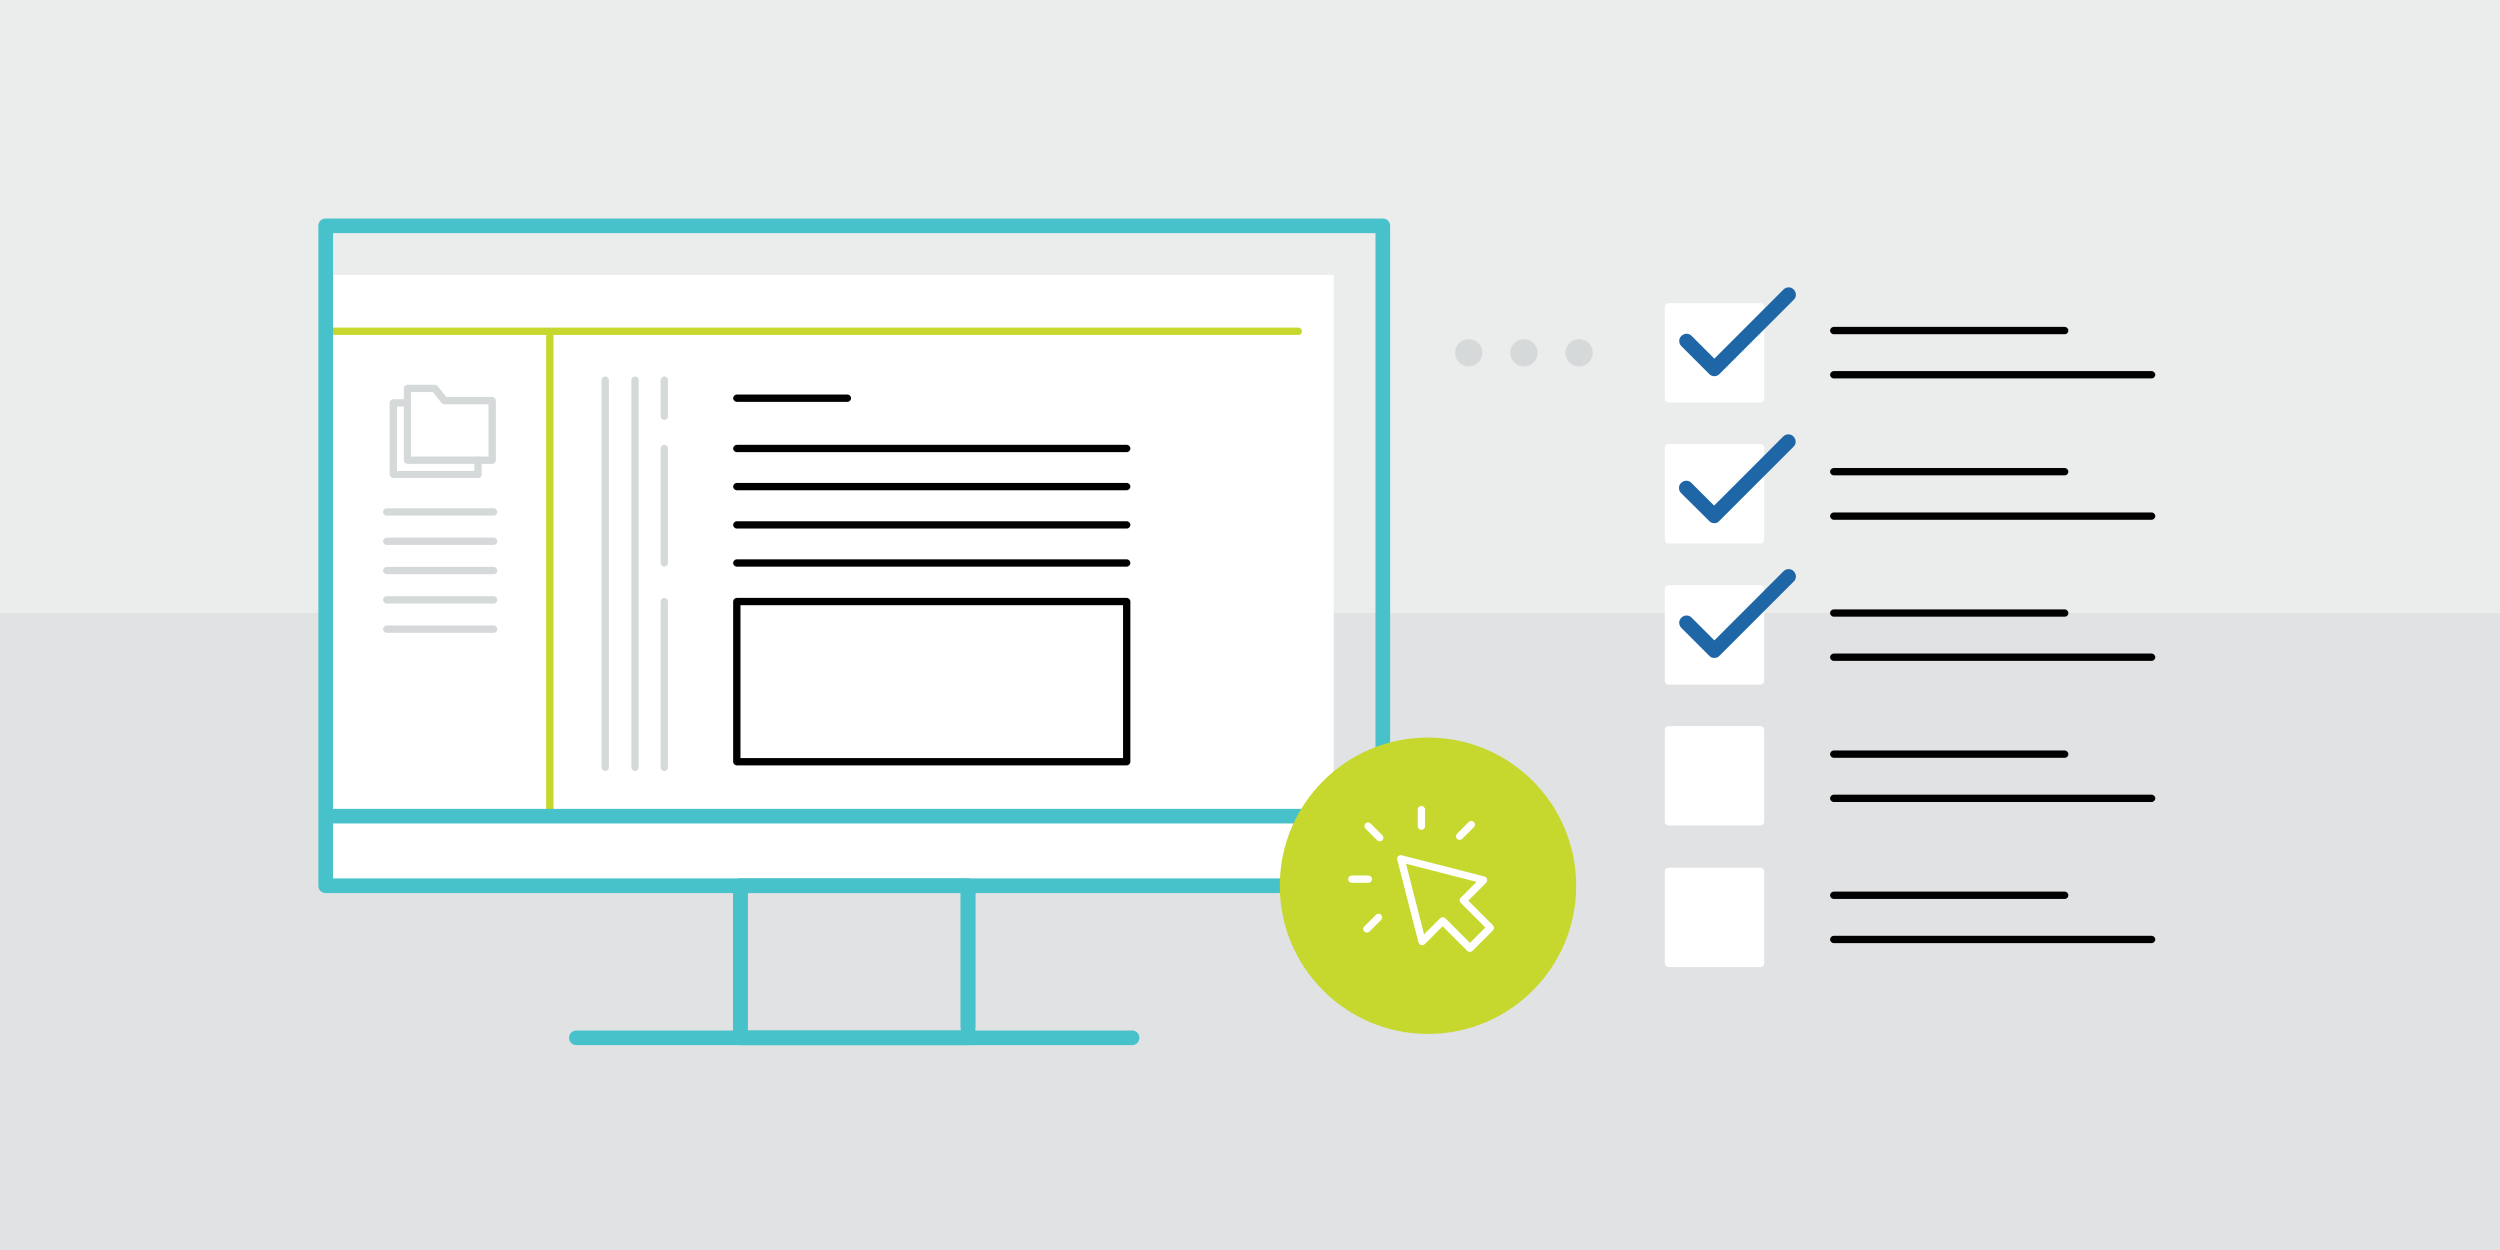
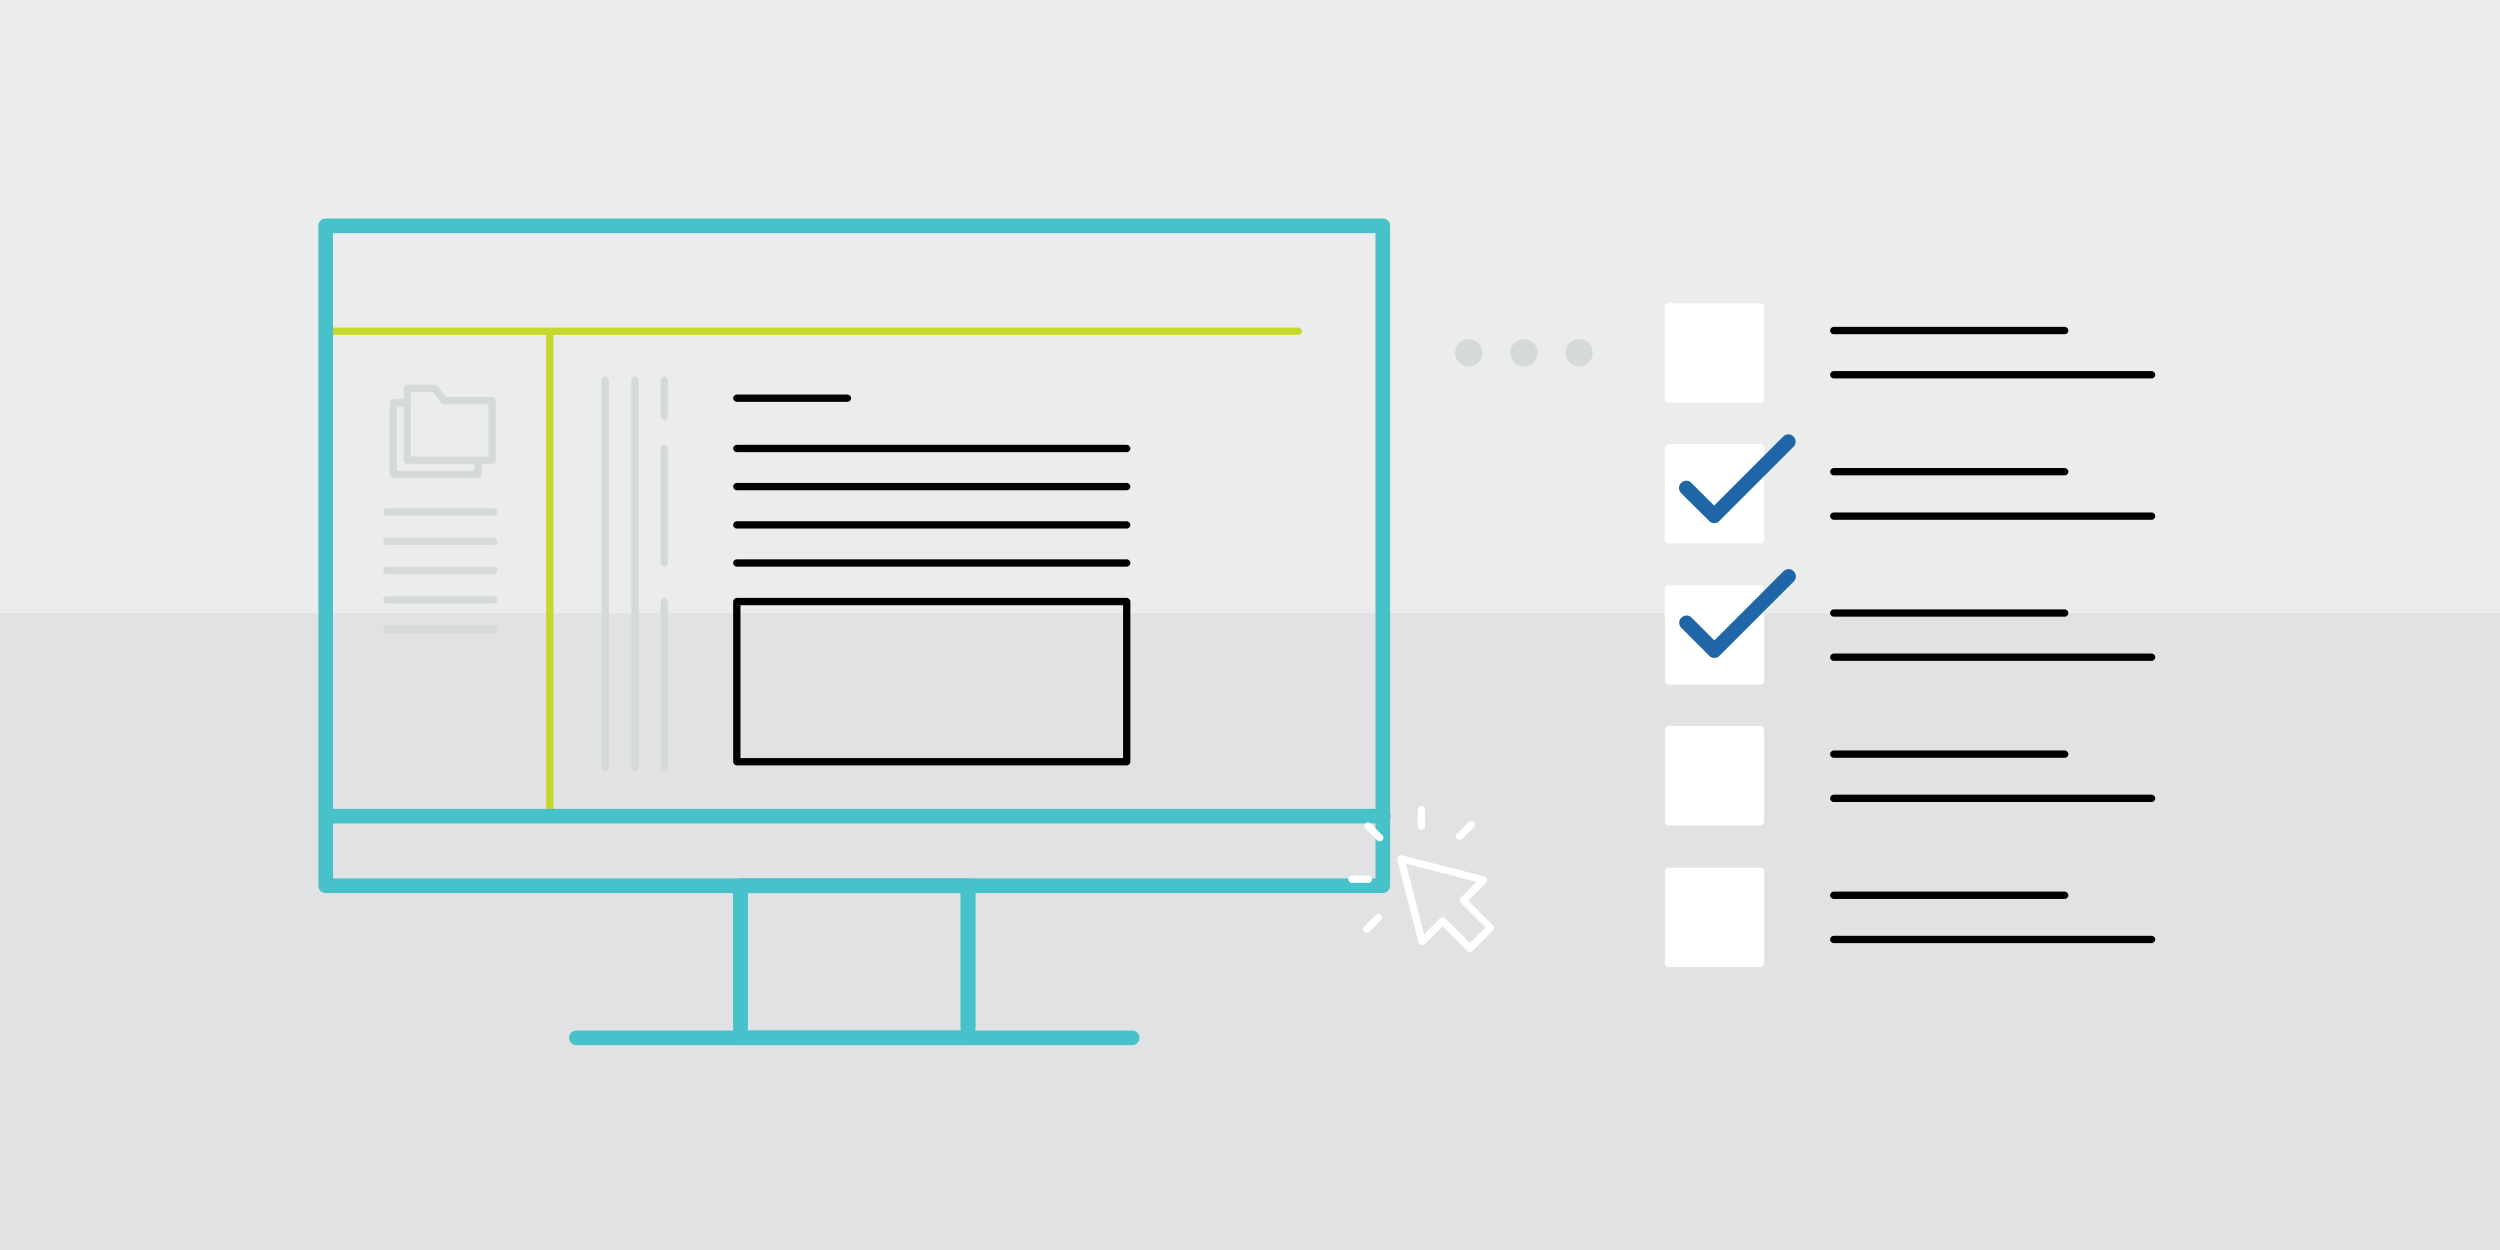
<svg xmlns="http://www.w3.org/2000/svg" width="1024" height="512">
  <defs />
  <style>
    .st2{fill:#d6d9da}.st3{fill:#fff}.st4{fill:#c6d72d}.st5{fill:#47c2ca}.st6{fill:#010101}.st8{fill:#1e66a6}
  </style>
  <path fill="#ebecec" d="M0 0h1024v512H0z" />
  <path class="st2" d="M0 251.1h1024V512H0z" opacity=".5" />
-   <path class="st3" d="M133.4 112.6h412.9v250.2H133.4z" />
  <path class="st4" d="M531.8 137.2H133.4c-.8 0-1.5-.7-1.5-1.5s.7-1.5 1.5-1.5h398.4c.8 0 1.5.7 1.5 1.5s-.7 1.5-1.5 1.5z" />
  <path class="st4" d="M225.2 335.8c-.8 0-1.5-.7-1.5-1.5V137.7c0-.8.7-1.5 1.5-1.5s1.5.7 1.5 1.5v196.6c0 .8-.7 1.5-1.5 1.5z" />
  <path class="st5" d="M566.6 337.3H136.2c-1.7 0-3-1.3-3-3s1.3-3 3-3h430.4c1.7 0 3 1.3 3 3s-1.3 3-3 3z" />
  <path class="st5" d="M566.4 365.8h-433c-1.7 0-3-1.3-3-3V92.5c0-1.7 1.3-3 3-3h433c1.7 0 3 1.3 3 3v270.3c0 1.6-1.4 3-3 3zm-430-6h427V95.5h-427v264.3zM463.7 428.1H236.1c-1.7 0-3-1.3-3-3s1.3-3 3-3h227.6c1.7 0 3 1.3 3 3s-1.4 3-3 3z" />
  <path class="st5" d="M303.3 423.4c-1.7 0-3-1.3-3-3v-56.2c0-1.7 1.3-3 3-3s3 1.3 3 3v56.2c0 1.7-1.3 3-3 3zM396.5 423.4c-1.7 0-3-1.3-3-3v-56.2c0-1.7 1.3-3 3-3s3 1.3 3 3v56.2c0 1.7-1.4 3-3 3z" />
  <path class="st5" d="M396.5 428.1h-93.2c-1.7 0-3-1.3-3-3v-62.3c0-1.7 1.3-3 3-3h93.2c1.7 0 3 1.3 3 3v62.3c0 1.7-1.4 3-3 3zm-90.2-6h87.2v-56.3h-87.2v56.3z" />
-   <circle class="st4" cx="584.9" cy="362.8" r="60.7" />
  <path class="st3" d="M602.1 389.9c-.4 0-.8-.1-1.1-.4l-10.1-10.1-7.3 7.3c-.4.4-.9.5-1.5.4-.5-.1-.9-.6-1.1-1.1l-8.7-33.9c-.1-.5 0-1.1.4-1.4s.9-.5 1.4-.4L608 359c.5.1.9.5 1.1 1.1.1.5 0 1.1-.4 1.5l-7.3 7.3 10.1 10.1c.6.6.6 1.5 0 2.1l-8.5 8.5c-.1.2-.5.3-.9.3zm-11.2-14.2c.4 0 .8.1 1.1.4l10.1 10.1 6.3-6.3-10.1-10.1c-.6-.6-.6-1.5 0-2.1l6.5-6.5-28.9-7.4 7.4 28.9 6.5-6.5c.3-.3.7-.5 1.1-.5zM565.2 344.6c-.4 0-.8-.1-1.1-.4l-4.8-4.8c-.6-.6-.6-1.5 0-2.1s1.5-.6 2.1 0l4.8 4.8c.6.6.6 1.5 0 2.1-.2.3-.6.4-1 .4zM582.2 339.9c-.8 0-1.5-.7-1.5-1.5v-6.8c0-.8.7-1.5 1.5-1.5s1.5.7 1.5 1.5v6.8c0 .8-.6 1.5-1.5 1.5zM560.5 361.6h-6.8c-.8 0-1.5-.7-1.5-1.5s.7-1.5 1.5-1.5h6.8c.8 0 1.5.7 1.5 1.5s-.7 1.5-1.5 1.5zM597.9 344c-.4 0-.8-.1-1.1-.4-.6-.6-.6-1.5 0-2.1l4.8-4.8c.6-.6 1.5-.6 2.1 0s.6 1.5 0 2.1l-4.8 4.8c-.3.3-.6.4-1 .4zM559.9 382c-.4 0-.8-.1-1.1-.4-.6-.6-.6-1.5 0-2.1l4.8-4.8c.6-.6 1.5-.6 2.1 0s.6 1.5 0 2.1l-4.8 4.8c-.3.3-.7.4-1 .4z" />
  <path class="st6" d="M881.3 386.3H751.1c-.8 0-1.5-.7-1.5-1.5s.7-1.5 1.5-1.5h130.2c.8 0 1.5.7 1.5 1.5s-.7 1.5-1.5 1.5zM845.7 368.2h-94.6c-.8 0-1.5-.7-1.5-1.5s.7-1.5 1.5-1.5h94.6c.8 0 1.5.7 1.5 1.5s-.6 1.5-1.5 1.5zM881.3 328.5H751.1c-.8 0-1.5-.7-1.5-1.5s.7-1.5 1.5-1.5h130.2c.8 0 1.5.7 1.5 1.5s-.7 1.5-1.5 1.5zM845.7 310.4h-94.6c-.8 0-1.5-.7-1.5-1.5s.7-1.5 1.5-1.5h94.6c.8 0 1.5.7 1.5 1.5s-.6 1.5-1.5 1.5zM881.3 270.7H751.1c-.8 0-1.5-.7-1.5-1.5s.7-1.5 1.5-1.5h130.2c.8 0 1.5.7 1.5 1.5s-.7 1.5-1.5 1.5zM845.7 252.6h-94.6c-.8 0-1.5-.7-1.5-1.5s.7-1.5 1.5-1.5h94.6c.8 0 1.5.7 1.5 1.5s-.6 1.5-1.5 1.5zM881.3 212.9H751.1c-.8 0-1.5-.7-1.5-1.5s.7-1.5 1.5-1.5h130.2c.8 0 1.5.7 1.5 1.5s-.7 1.5-1.5 1.5zM845.7 194.7h-94.6c-.8 0-1.5-.7-1.5-1.5s.7-1.5 1.5-1.5h94.6c.8 0 1.5.7 1.5 1.5s-.6 1.5-1.5 1.5zM881.3 155H751.1c-.8 0-1.5-.7-1.5-1.5s.7-1.5 1.5-1.5h130.2c.8 0 1.5.7 1.5 1.5s-.7 1.5-1.5 1.5zM845.7 136.9h-94.6c-.8 0-1.5-.7-1.5-1.5s.7-1.5 1.5-1.5h94.6c.8 0 1.5.7 1.5 1.5s-.6 1.5-1.5 1.5zM461.5 185.2H301.8c-.8 0-1.5-.7-1.5-1.5s.7-1.5 1.5-1.5h159.7c.8 0 1.5.7 1.5 1.5s-.7 1.5-1.5 1.5zM347.1 164.6h-45.3c-.8 0-1.5-.7-1.5-1.5s.7-1.5 1.5-1.5h45.3c.8 0 1.5.7 1.5 1.5s-.7 1.5-1.5 1.5zM461.5 216.5H301.8c-.8 0-1.5-.7-1.5-1.5s.7-1.5 1.5-1.5h159.7c.8 0 1.5.7 1.5 1.5s-.7 1.5-1.5 1.5zM461.5 200.8H301.8c-.8 0-1.5-.7-1.5-1.5s.7-1.5 1.5-1.5h159.7c.8 0 1.5.7 1.5 1.5s-.7 1.5-1.5 1.5zM461.5 232.1H301.8c-.8 0-1.5-.7-1.5-1.5s.7-1.5 1.5-1.5h159.7c.8 0 1.5.7 1.5 1.5s-.7 1.5-1.5 1.5z" />
  <path class="st2" d="M260.1 315.8c-.8 0-1.5-.7-1.5-1.5V155.7c0-.8.7-1.5 1.5-1.5s1.5.7 1.5 1.5v158.6c0 .8-.6 1.5-1.5 1.5zM247.9 315.8c-.8 0-1.5-.7-1.5-1.5V155.7c0-.8.7-1.5 1.5-1.5s1.5.7 1.5 1.5v158.6c0 .8-.7 1.5-1.5 1.5zM272.1 172c-.8 0-1.5-.7-1.5-1.5v-14.8c0-.8.7-1.5 1.5-1.5s1.5.7 1.5 1.5v14.8c0 .8-.6 1.5-1.5 1.5zM272.1 232.1c-.8 0-1.5-.7-1.5-1.5v-46.9c0-.8.7-1.5 1.5-1.5s1.5.7 1.5 1.5v46.9c0 .8-.6 1.5-1.5 1.5zM272.1 315.8c-.8 0-1.5-.7-1.5-1.5v-67.9c0-.8.7-1.5 1.5-1.5s1.5.7 1.5 1.5v67.9c0 .8-.6 1.5-1.5 1.5z" />
  <path class="st6" d="M461.5 313.5H301.8c-.8 0-1.5-.7-1.5-1.5v-65.6c0-.8.7-1.5 1.5-1.5h159.7c.8 0 1.5.7 1.5 1.5V312c0 .8-.7 1.5-1.5 1.5zm-158.2-3H460v-62.6H303.3v62.6z" />
  <circle class="st2" cx="646.8" cy="144.5" r="5.6" />
  <circle class="st2" cx="624.2" cy="144.5" r="5.6" />
  <circle class="st2" cx="601.6" cy="144.5" r="5.6" />
  <path class="st3" d="M683.4 183.4h37.7v37.7h-37.7z" />
  <path class="st3" d="M721.1 222.6h-37.7c-.8 0-1.5-.7-1.5-1.5v-37.7c0-.8.7-1.5 1.5-1.5h37.7c.8 0 1.5.7 1.5 1.5v37.7c0 .9-.7 1.5-1.5 1.5zm-36.2-3h34.7v-34.7h-34.7v34.7zM683.4 125.7h37.7v37.7h-37.7z" />
  <path class="st3" d="M721.1 164.9h-37.7c-.8 0-1.5-.7-1.5-1.5v-37.7c0-.8.7-1.5 1.5-1.5h37.7c.8 0 1.5.7 1.5 1.5v37.7c0 .8-.7 1.5-1.5 1.5zm-36.2-3h34.7v-34.7h-34.7v34.7z" />
  <g>
-     <path class="st8" d="M702.2 154.1c-.8 0-1.5-.3-2.1-.9l-11.4-11.4c-1.2-1.2-1.2-3.1 0-4.2 1.2-1.2 3.1-1.2 4.2 0l9.3 9.3 28.3-28.3c1.2-1.2 3.1-1.2 4.2 0 1.2 1.2 1.2 3.1 0 4.2l-30.4 30.4c-.6.6-1.3.9-2.1.9z" />
-   </g>
+     </g>
  <g>
    <path class="st3" d="M683.4 298.9h37.7v37.7h-37.7z" />
    <path class="st3" d="M721.1 338.1h-37.7c-.8 0-1.5-.7-1.5-1.5v-37.7c0-.8.7-1.5 1.5-1.5h37.7c.8 0 1.5.7 1.5 1.5v37.7c0 .8-.7 1.5-1.5 1.5zm-36.2-3h34.7v-34.7h-34.7v34.7z" />
  </g>
  <g>
    <path class="st3" d="M683.4 241.1h37.7v37.7h-37.7z" />
    <path class="st3" d="M721.1 280.4h-37.7c-.8 0-1.5-.7-1.5-1.5v-37.7c0-.8.7-1.5 1.5-1.5h37.7c.8 0 1.5.7 1.5 1.5v37.7c0 .8-.7 1.5-1.5 1.5zm-36.2-3h34.7v-34.7h-34.7v34.7z" />
  </g>
  <g>
    <path class="st8" d="M702.2 269.5c-.8 0-1.6-.3-2.1-.9l-11.4-11.4c-1.2-1.2-1.2-3.1 0-4.2 1.2-1.2 3.1-1.2 4.2 0l9.3 9.3 28.3-28.3c1.2-1.2 3.1-1.2 4.2 0 1.2 1.2 1.2 3.1 0 4.2l-30.4 30.4c-.5.6-1.3.9-2.1.9z" />
  </g>
  <g>
    <path class="st8" d="M702.2 214.3c-.8 0-1.6-.3-2.1-.9L688.6 202c-1.2-1.2-1.2-3.1 0-4.2 1.2-1.2 3.1-1.2 4.2 0l9.3 9.3 28.3-28.3c1.2-1.2 3.1-1.2 4.2 0 1.2 1.2 1.2 3.1 0 4.2l-30.4 30.4c-.4.6-1.2.9-2 .9z" />
  </g>
  <g>
    <path class="st3" d="M683.4 356.9h37.7v37.7h-37.7z" />
    <path class="st3" d="M721.1 396.1h-37.7c-.8 0-1.5-.7-1.5-1.5v-37.7c0-.8.7-1.5 1.5-1.5h37.7c.8 0 1.5.7 1.5 1.5v37.7c0 .9-.7 1.5-1.5 1.5zm-36.2-3h34.7v-34.7h-34.7v34.7z" />
  </g>
  <g>
    <path class="st2" d="M195.8 195.8h-34.7c-.8 0-1.5-.7-1.5-1.5V165c0-.8.7-1.5 1.5-1.5h5.8c.8 0 1.5.7 1.5 1.5s-.7 1.5-1.5 1.5h-4.3v26.4h31.7v-4.4c0-.8.7-1.5 1.5-1.5s1.5.7 1.5 1.5v5.9c0 .8-.7 1.4-1.5 1.4z" />
  </g>
  <g>
    <path class="st2" d="M201.6 190h-34.7c-.8 0-1.5-.7-1.5-1.5v-29.4c0-.8.7-1.5 1.5-1.5h11.2c.5 0 .9.2 1.2.6l3.5 4.4h18.8c.8 0 1.5.7 1.5 1.5v24.4c0 .8-.6 1.5-1.5 1.5zm-33.2-3h31.7v-21.4H182c-.5 0-.9-.2-1.2-.6l-3.5-4.4h-9V187z" />
  </g>
  <g>
    <path class="st2" d="M202.2 211.2h-43.8c-.8 0-1.5-.7-1.5-1.5s.7-1.5 1.5-1.5h43.8c.8 0 1.5.7 1.5 1.5s-.6 1.5-1.5 1.5z" />
  </g>
  <g>
    <path class="st2" d="M202.2 223.2h-43.8c-.8 0-1.5-.7-1.5-1.5s.7-1.5 1.5-1.5h43.8c.8 0 1.5.7 1.5 1.5s-.6 1.5-1.5 1.5z" />
  </g>
  <g>
    <path class="st2" d="M202.2 235.2h-43.8c-.8 0-1.5-.7-1.5-1.5s.7-1.5 1.5-1.5h43.8c.8 0 1.5.7 1.5 1.5s-.6 1.5-1.5 1.5z" />
  </g>
  <g>
    <path class="st2" d="M202.2 247.2h-43.8c-.8 0-1.5-.7-1.5-1.5s.7-1.5 1.5-1.5h43.8c.8 0 1.5.7 1.5 1.5s-.6 1.5-1.5 1.5z" />
  </g>
  <g>
    <path class="st2" d="M202.2 259.2h-43.8c-.8 0-1.5-.7-1.5-1.5s.7-1.5 1.5-1.5h43.8c.8 0 1.5.7 1.5 1.5s-.6 1.5-1.5 1.5z" />
  </g>
</svg>